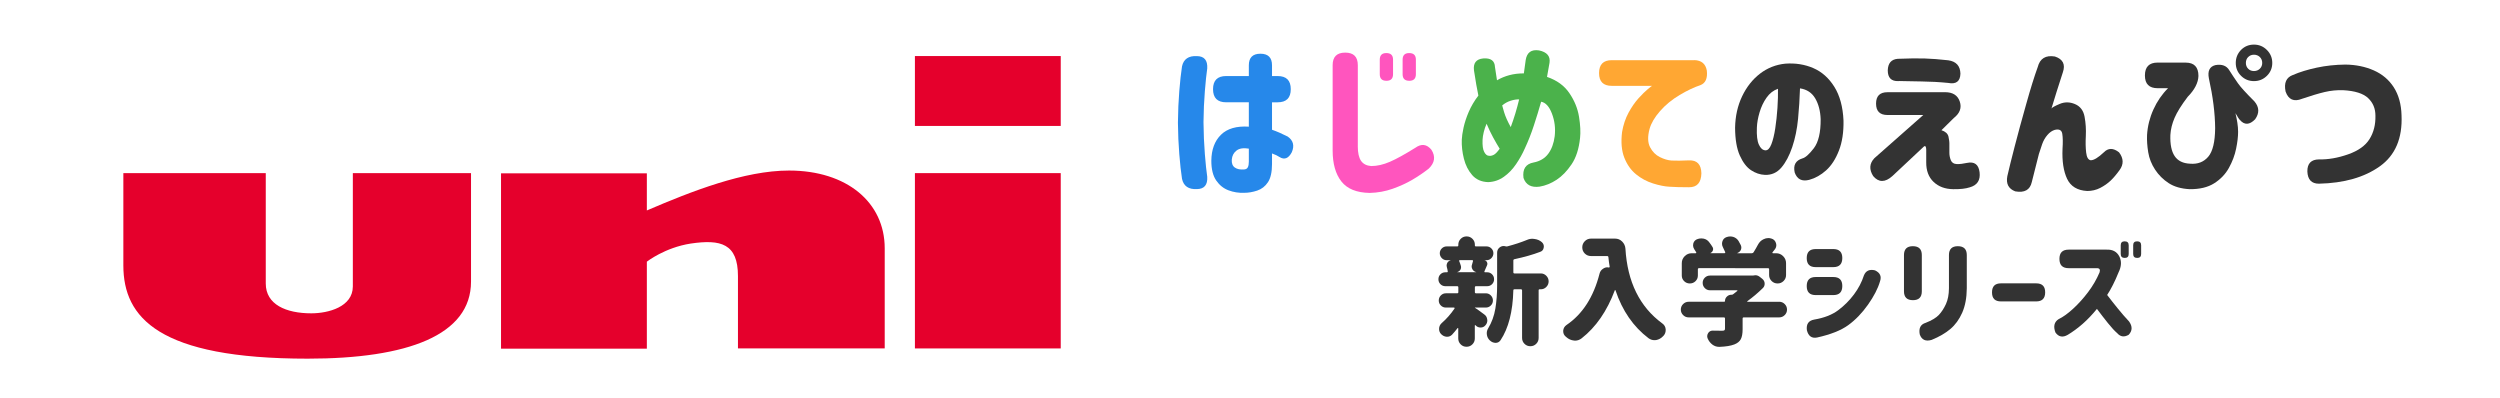
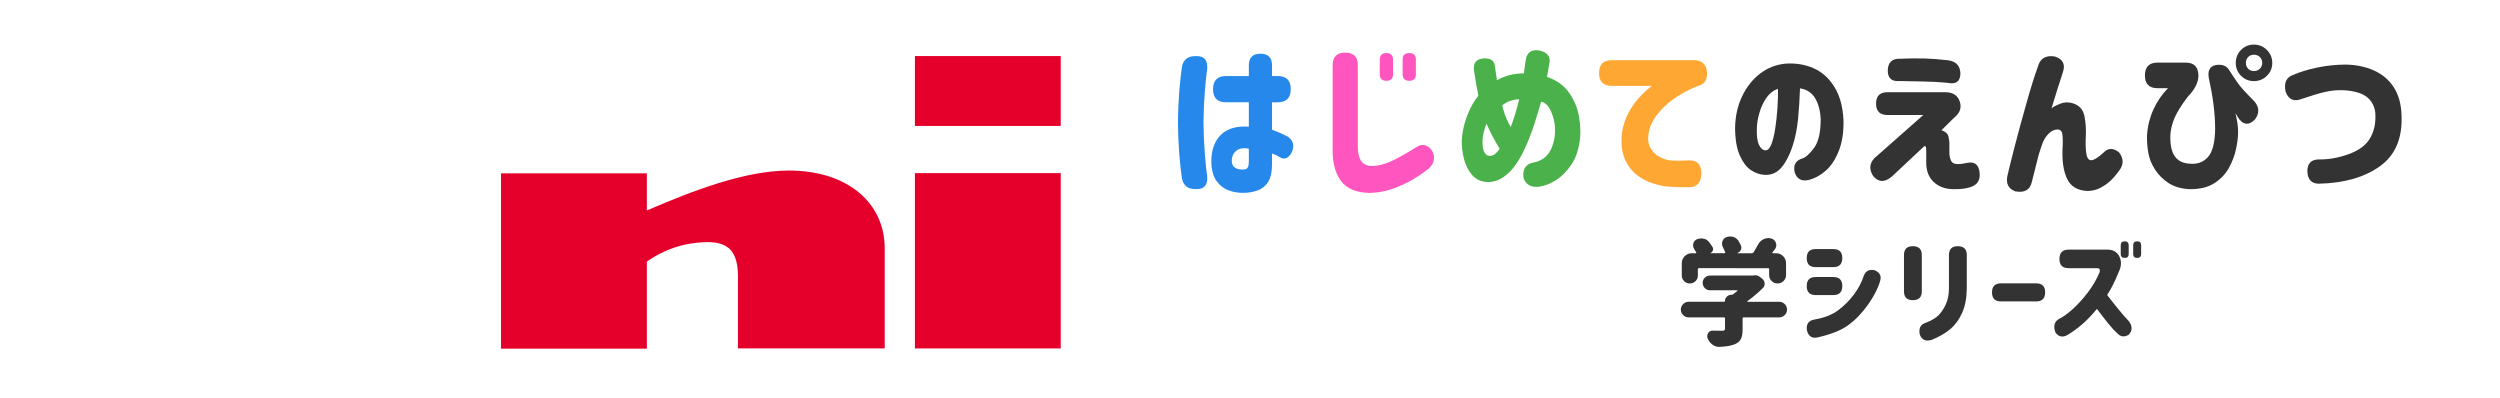
<svg xmlns="http://www.w3.org/2000/svg" version="1.1" id="レイヤー_1" x="0px" y="0px" viewBox="0 0 880 140" style="enable-background:new 0 0 880 140;" xml:space="preserve">
  <style type="text/css">
	.st0{fill:#FFFFFF;}
	.st1{fill:#2688EA;}
	.st2{fill:#FF55BE;}
	.st3{fill:#4BB24B;}
	.st4{fill:#FFA733;}
	.st5{fill:#333333;}
	.st6{fill:#E5002C;}
</style>
  <g>
    <rect y="-0.01" class="st0" width="880" height="140.02" />
    <g>
      <g>
        <path class="st1" d="M416.07,23.35c0.56-2.56,2.32-3.76,5.28-3.6c2.56,0.04,3.76,1.48,3.6,4.32c-0.28,1.88-0.56,4.55-0.84,8.02     c-0.28,3.46-0.44,7.09-0.48,10.89c0.04,4.04,0.2,7.79,0.48,11.25c0.27,3.46,0.56,6.13,0.84,8.01c0.16,2.84-1.04,4.28-3.6,4.32     c-2.96,0.16-4.72-1.04-5.28-3.6c-0.36-2.32-0.68-5.22-0.96-8.7c-0.28-3.44-0.44-7.12-0.48-11.04v-0.06     c0.04-3.96,0.2-7.66,0.48-11.1C415.39,28.56,415.71,25.66,416.07,23.35z M439.59,26.77v-3.78c0-2.72,1.36-4.08,4.08-4.08     s4.08,1.36,4.08,4.08v3.78h1.98c3.08,0,4.62,1.54,4.62,4.62s-1.54,4.62-4.62,4.62h-1.98v9.66c1.72,0.6,3.56,1.4,5.52,2.4     c1.96,1.36,2.44,3.2,1.44,5.52c-1.16,2.2-2.6,2.76-4.32,1.68c-0.64-0.43-1.52-0.86-2.64-1.26v3.72c0,2.84-0.48,4.98-1.44,6.42     c-0.95,1.44-2.22,2.42-3.78,2.94s-3.08,0.78-4.56,0.78c-1.92,0.08-3.76-0.21-5.52-0.87c-1.76-0.66-3.21-1.82-4.35-3.48     c-1.14-1.66-1.71-3.97-1.71-6.93c0.04-3.92,1.17-6.97,3.39-9.15c2.22-2.18,5.49-3.13,9.81-2.85v-8.58h-7.98     c-3.08,0-4.62-1.54-4.62-4.62s1.54-4.62,4.62-4.62L439.59,26.77L439.59,26.77z M437.97,59.64c0.6-0.04,1.02-0.29,1.26-0.75     c0.24-0.46,0.36-1.11,0.36-1.95v-4.62c-1.88-0.32-3.32-0.1-4.32,0.66c-1,0.76-1.56,1.82-1.68,3.18     c-0.09,1.32,0.27,2.26,1.08,2.82C435.47,59.55,436.57,59.76,437.97,59.64z" />
        <path class="st2" d="M477.94,51.48c0,2.33,0.39,4.04,1.15,5.14c0.77,1.11,1.96,1.71,3.57,1.83c2.09,0,4.28-0.5,6.59-1.5     s5.28-2.65,8.95-4.93c2.13-1.53,4.02-1.3,5.67,0.71c1.49,2.36,1.18,4.57-0.95,6.62c-1.81,1.42-3.74,2.73-5.78,3.93     c-2.05,1.2-4.35,2.25-6.91,3.16c-2.56,0.91-5.26,1.4-8.09,1.47c-4.61-0.08-7.94-1.43-9.98-4.05c-2.05-2.62-3.07-6.25-3.07-10.9     V22.95c0-2.95,1.47-4.43,4.43-4.43s4.43,1.47,4.43,4.43v28.53H477.94z M485.68,20.99c0-1.53,0.77-2.31,2.31-2.31     c1.58,0,2.36,0.77,2.36,2.31v5.14c0,1.53-0.77,2.31-2.31,2.31c-1.58,0-2.36-0.77-2.36-2.31V20.99z M493.72,20.99     c0-1.53,0.77-2.31,2.31-2.31c1.58,0,2.36,0.77,2.36,2.31v5.14c0,1.53-0.77,2.31-2.31,2.31c-1.58,0-2.36-0.77-2.36-2.31V20.99z" />
        <path class="st3" d="M518.84,24.77c-0.31-2.56,0.77-3.96,3.25-4.2c2.67-0.2,4.05,0.8,4.14,3.02c0.2,1.26,0.43,2.82,0.71,4.67     c1.34-0.78,2.8-1.39,4.37-1.81c1.58-0.42,3.27-0.62,5.09-0.62c0.2-1.42,0.42-3,0.65-4.73c0.43-2.64,1.98-3.76,4.67-3.36     c2.8,0.59,4.04,2.03,3.72,4.31c-0.27,1.53-0.57,3.21-0.89,5.02c3.47,1.18,6.1,3.09,7.88,5.73c1.8,2.64,2.92,5.42,3.39,8.33     c0.47,2.91,0.59,5.4,0.36,7.45c-0.4,3.82-1.39,6.91-2.99,9.27s-3.35,4.18-5.26,5.43c-1.91,1.26-3.91,2.07-5.99,2.42     c-2.95,0.4-4.84-0.63-5.67-3.07c-0.4-3.11,0.78-4.92,3.54-5.43c2.25-0.43,3.97-1.46,5.17-3.07c1.2-1.62,1.96-3.69,2.28-6.2     c0.31-2.76-0.01-5.4-0.97-7.92c-0.96-2.52-2.24-3.92-3.81-4.2c-0.78,2.76-1.64,5.56-2.57,8.39c-0.93,2.84-1.98,5.51-3.16,8.03     c-0.83,1.89-1.86,3.74-3.1,5.56s-2.67,3.3-4.31,4.46c-1.64,1.16-3.48,1.79-5.52,1.86c-2.36-0.08-4.23-0.91-5.61-2.48     c-1.38-1.58-2.35-3.51-2.92-5.78c-0.57-2.29-0.82-4.51-0.74-6.67c0.04-1.11,0.25-2.52,0.62-4.25c0.38-1.73,0.98-3.58,1.83-5.56     c0.85-1.97,1.98-3.88,3.39-5.73C519.91,31.39,519.39,28.43,518.84,24.77z M524.16,54.84c0.47,0.08,1-0.03,1.6-0.32     c0.6-0.29,1.3-1.01,2.13-2.16c-0.71-1.14-1.47-2.45-2.28-3.93c-0.8-1.47-1.59-3.1-2.33-4.88c-0.43,0.98-0.77,1.97-1,2.95     c-0.24,0.98-0.38,1.89-0.42,2.72c-0.08,1.97,0.11,3.39,0.59,4.28C522.92,54.4,523.49,54.84,524.16,54.84z M528.77,37.12     c0,0.08,0.23,0.88,0.68,2.39c0.45,1.51,1.23,3.26,2.33,5.23c0.59-1.58,1.13-3.19,1.63-4.84c0.49-1.65,0.94-3.29,1.33-4.91     c-0.87-0.04-1.86,0.11-2.99,0.47S529.64,36.37,528.77,37.12z" />
        <path class="st4" d="M596.43,21.16c2.48,0.08,3.94,1.3,4.37,3.67c0.31,2.72-0.43,4.43-2.25,5.14c-2.16,0.71-4.6,1.86-7.3,3.46     c-2.69,1.6-5,3.49-6.91,5.67c-1.91,2.18-3.14,4.28-3.7,6.3c-0.71,2.67-0.65,4.81,0.18,6.41s1.98,2.76,3.46,3.49     c1.47,0.73,2.85,1.13,4.1,1.21c1.58,0.08,3.62,0.06,6.14-0.06c2.84-0.11,4.29,1.4,4.37,4.55c-0.08,3.31-1.53,4.94-4.37,4.91     c-2.8,0-5.09-0.06-6.85-0.18c-1.65-0.08-3.58-0.46-5.78-1.15c-2.2-0.69-4.21-1.76-5.99-3.22c-1.8-1.46-3.17-3.4-4.14-5.85     c-0.96-2.44-1.23-5.45-0.79-9.04c0.43-2.52,1.19-4.78,2.28-6.8c1.09-2,2.27-3.71,3.54-5.11c1.28-1.4,2.37-2.47,3.28-3.22     c0.91-0.75,1.4-1.12,1.47-1.12h-14.18c-3,0-4.49-1.49-4.49-4.49c0-3.03,1.49-4.55,4.49-4.55H596.43z" />
        <path class="st5" d="M640.87,41.93c-0.11-2.88-0.75-5.31-1.91-7.3c-1.17-1.98-2.95-3.17-5.36-3.53     c-0.11,3.54-0.34,7.11-0.68,10.72c-0.35,3.61-1.03,6.93-2.05,9.95s-2.3,5.43-3.83,7.22c-1.53,1.79-3.46,2.65-5.79,2.57     c-1.71-0.08-3.35-0.63-4.9-1.66c-1.55-1.04-2.86-2.76-3.94-5.17c-1.08-2.41-1.64-5.67-1.66-9.78c0.08-4.05,0.89-7.72,2.46-11.02     s3.67-5.96,6.29-7.99c2.63-2.02,5.6-3.19,8.91-3.53c3.57-0.26,6.86,0.26,9.87,1.56s5.47,3.49,7.41,6.59     c1.93,3.1,3.01,7.05,3.22,11.86c0.08,4.12-0.46,7.66-1.62,10.61c-1.14,2.95-2.65,5.26-4.48,6.92c-1.84,1.65-3.84,2.78-5.98,3.36     c-2.55,0.65-4.24-0.2-5.09-2.57c-0.59-2.59,0.31-4.24,2.67-4.97c1.06-0.26,2.41-1.45,4.05-3.58     C640.09,50.06,640.91,46.64,640.87,41.93z M621.41,52.92c0.84,0.04,1.54-0.67,2.11-2.14c0.57-1.46,1.02-3.33,1.37-5.61     c0.35-2.28,0.6-4.66,0.77-7.14c0.16-2.48,0.23-4.74,0.19-6.78c-1.61,0.55-2.94,1.59-4.02,3.12c-1.08,1.53-1.89,3.25-2.46,5.17     c-0.57,1.91-0.89,3.71-0.95,5.39c-0.11,2.73,0.12,4.73,0.71,5.98C619.69,52.18,620.45,52.85,621.41,52.92z" />
        <g>
          <path class="st5" d="M684.67,32.45c2.71,0,4.44,1.1,5.17,3.29c0.74,2.19,0.04,4.12-2.09,5.79l-4.36,4.3      c1.4,0.46,2.22,1.21,2.47,2.24c0.25,1.03,0.36,2.05,0.32,3.05c0,0.81,0,1.69,0,2.62s0.17,1.82,0.52,2.67      c0.35,0.85,1.04,1.3,2.06,1.34c1.03,0.04,2.24-0.1,3.63-0.41c2.6-0.54,4.07,0.54,4.42,3.26c0.35,2.83-0.81,4.61-3.49,5.35      c-1.43,0.47-3.37,0.68-5.81,0.64c-2.83-0.04-5.13-0.89-6.89-2.56c-1.76-1.67-2.63-3.99-2.59-6.98c0-1.55,0-2.65,0-3.29      s0-0.98,0-1.02c0-0.04-0.01-0.19-0.03-0.47c-0.02-0.27-0.09-0.5-0.2-0.7c-0.12-0.19-0.31-0.19-0.58,0l-11.11,10.41      c-2.56,2.29-4.81,2.29-6.75,0c-1.47-2.33-1.34-4.42,0.41-6.28L677,40.48h-12.62c-2.67,0-4.01-1.34-4.01-4.01      s1.34-4.01,4.01-4.01H684.67z M667.98,20.7c3.84-0.15,6.99-0.19,9.45-0.12c2.46,0.08,5.24,0.29,8.34,0.64      c2.79,0.39,4.23,1.96,4.3,4.71c-0.08,2.71-1.51,3.8-4.3,3.26c-3.1-0.31-6.23-0.48-9.39-0.52c-3.16-0.04-5.3-0.08-6.43-0.12      c-1.12-0.04-1.71-0.04-1.74,0c-2.48,0.08-3.72-1.18-3.72-3.78C664.57,22.25,665.73,20.9,667.98,20.7z" />
          <path class="st5" d="M717.28,23.61c0.77-3.02,2.79-4.26,6.05-3.72c2.83,0.93,3.76,2.79,2.79,5.58      c-1.59,4.88-2.93,9.13-4.01,12.74c0.19-0.35,1.16-0.89,2.91-1.63c1.74-0.74,3.54-0.72,5.38,0.06c1.84,0.78,2.97,2.26,3.37,4.45      c0.41,2.19,0.55,4.45,0.44,6.78c-0.12,2.21-0.08,4.16,0.12,5.84s0.74,2.59,1.63,2.7c1.08,0,2.62-0.93,4.59-2.79      c1.55-1.59,3.33-1.59,5.35,0c1.63,2.13,1.69,4.23,0.17,6.28c-1.09,1.51-2.14,2.75-3.17,3.72c-1.03,0.97-2.24,1.81-3.63,2.53      c-1.4,0.72-2.93,1.08-4.59,1.08c-3.45-0.19-5.81-1.63-7.07-4.3c-1.26-2.68-1.79-6.2-1.6-10.58c0.15-2.21,0.12-3.96-0.09-5.26      c-0.21-1.3-1.1-1.75-2.65-1.37c-0.93,0.27-1.79,0.87-2.59,1.8c-0.79,0.93-1.41,2-1.83,3.2c-0.43,1.2-0.81,2.36-1.16,3.49      c-0.5,2.02-1.34,5.31-2.5,9.89c-0.62,2.75-2.56,3.84-5.82,3.26c-2.37-0.89-3.3-2.67-2.79-5.35c0.54-2.4,1.4-5.85,2.56-10.35      c1.16-4.5,2.52-9.49,4.07-14.97C714.75,31.18,716.11,26.83,717.28,23.61z" />
          <path class="st5" d="M769.37,22.04c2.99,0,4.48,1.57,4.48,4.71c-0.08,2.4-1.34,4.85-3.78,7.33c-2.21,2.91-3.75,5.38-4.62,7.41      s-1.37,4.04-1.48,6.02c-0.12,3.3,0.39,5.78,1.51,7.44c1.12,1.67,2.93,2.56,5.41,2.67c2.68,0.23,4.81-0.58,6.4-2.44      c1.59-1.86,2.4-5.21,2.44-10.06c-0.04-5.23-0.78-11.09-2.21-17.56c-0.5-2.6,0.27-4.15,2.33-4.65c2.29-0.39,3.92,0.23,4.88,1.86      c0.78,1.24,1.78,2.75,3.02,4.54c0.85,1.24,2.79,3.37,5.82,6.4c1.71,2.02,1.78,4.11,0.23,6.28c-1.98,2.02-3.76,2.09-5.35,0.23      c-0.19-0.12-0.72-0.91-1.57-2.38c0.27,1.12,0.49,2.25,0.67,3.37c0.17,1.12,0.26,2.19,0.26,3.2c0,1.67-0.23,3.64-0.7,5.93      c-0.46,2.29-1.31,4.54-2.53,6.75c-1.22,2.21-2.96,4.02-5.2,5.44c-2.25,1.42-5.14,2.1-8.67,2.06c-2.95-0.16-5.39-0.86-7.33-2.12      c-1.94-1.26-3.54-2.85-4.8-4.77s-2.06-3.96-2.41-6.11s-0.49-4.18-0.41-6.08c0.19-3.1,0.94-6.09,2.24-8.96      c1.3-2.87,3.01-5.37,5.15-7.5h-3.66c-2.99,0-4.48-1.49-4.48-4.48c0-3.02,1.49-4.54,4.48-4.54H769.37z M788.85,17.56      c1.24-1.24,2.75-1.86,4.54-1.86c1.78,0,3.3,0.63,4.56,1.89c1.26,1.26,1.89,2.78,1.89,4.56c0,1.78-0.63,3.3-1.89,4.54      c-1.26,1.24-2.78,1.86-4.56,1.86c-1.78,0-3.3-0.62-4.54-1.86c-1.24-1.24-1.86-2.75-1.86-4.54      C786.99,20.38,787.61,18.84,788.85,17.56z M796.3,22.16c0-0.85-0.28-1.55-0.84-2.09c-0.56-0.54-1.25-0.81-2.06-0.81      c-0.81,0-1.49,0.27-2.04,0.81c-0.54,0.54-0.81,1.24-0.81,2.09c0,0.81,0.27,1.49,0.81,2.04s1.22,0.81,2.04,0.81      c0.81,0,1.5-0.27,2.06-0.81C796.02,23.65,796.3,22.97,796.3,22.16z" />
          <path class="st5" d="M807.08,26.4c2.44-1.05,5.25-1.91,8.43-2.59c3.18-0.68,6.53-1.04,10.06-1.08      c3.68,0.04,7.03,0.73,10.03,2.06c3,1.34,5.35,3.33,7.04,5.99c1.69,2.66,2.59,5.92,2.7,9.8c0.35,8.1-2.2,14.09-7.65,17.97      c-5.45,3.88-12.59,5.91-21.43,6.11c-2.6,0-3.95-1.43-4.07-4.3c-0.04-2.79,1.32-4.21,4.07-4.25c3.22,0.08,6.63-0.51,10.24-1.77      c3.61-1.26,6.13-3.06,7.59-5.41c1.45-2.34,2.14-5.09,2.06-8.23c0-2.48-0.85-4.54-2.56-6.16c-1.71-1.63-4.63-2.56-8.78-2.79      c-2.21-0.08-4.38,0.14-6.51,0.64s-4.79,1.3-7.97,2.38c-2.87,1.16-4.81,0.31-5.81-2.56C803.9,29.19,804.75,27.26,807.08,26.4z" />
        </g>
      </g>
      <g>
-         <path class="st5" d="M522.45,110.67c0.62,0.43,0.97,1.03,1.05,1.78c0.03,0.14,0.04,0.26,0.04,0.37c0,0.59-0.2,1.13-0.61,1.62     c-0.46,0.57-1.04,0.85-1.74,0.85h-0.04c-0.7,0-1.28-0.26-1.74-0.77l-0.04-0.04c-0.05-0.05-0.11-0.07-0.16-0.04     c-0.05,0.03-0.08,0.07-0.08,0.12v4.58c0,0.81-0.28,1.5-0.85,2.07s-1.25,0.85-2.07,0.85c-0.81,0-1.5-0.28-2.06-0.85     c-0.57-0.57-0.85-1.26-0.85-2.07v-3.56c0-0.05-0.03-0.09-0.1-0.12s-0.12-0.01-0.14,0.04c-0.62,0.81-1.27,1.58-1.94,2.31     c-0.49,0.49-1.07,0.73-1.74,0.73c-0.05,0-0.12,0-0.2,0c-0.78-0.08-1.44-0.42-1.98-1.01c-0.43-0.49-0.65-1.07-0.65-1.74     c0-0.81,0.3-1.48,0.89-2.03c1.73-1.51,3.24-3.23,4.54-5.14c0.05-0.08,0.06-0.16,0.02-0.24s-0.12-0.12-0.22-0.12h-2.83     c-0.7,0-1.3-0.24-1.78-0.73c-0.49-0.49-0.73-1.07-0.73-1.76s0.24-1.28,0.73-1.78c0.49-0.5,1.08-0.75,1.78-0.75h3.97     c0.27,0,0.41-0.13,0.41-0.4v-1.7c0-0.27-0.14-0.4-0.41-0.4h-4.17c-0.67,0-1.25-0.24-1.72-0.71s-0.71-1.05-0.71-1.74     s0.24-1.27,0.71-1.74s1.05-0.71,1.72-0.71h0.57c0.11,0,0.19-0.03,0.24-0.1c0.05-0.07,0.07-0.14,0.04-0.22     c-0.05-0.46-0.16-0.96-0.32-1.5c-0.05-0.19-0.08-0.36-0.08-0.53c0-0.32,0.08-0.65,0.24-0.97c0.27-0.46,0.66-0.75,1.17-0.89v-0.04     h-1.38c-0.67,0-1.25-0.24-1.72-0.73c-0.47-0.49-0.71-1.06-0.71-1.72s0.24-1.23,0.71-1.7s1.05-0.71,1.72-0.71h3.73     c0.24,0,0.36-0.12,0.36-0.36v-0.24c0-0.81,0.28-1.5,0.85-2.07s1.25-0.85,2.06-0.85s1.5,0.28,2.07,0.85s0.85,1.25,0.85,2.07v0.24     c0,0.24,0.12,0.36,0.36,0.36h3.73c0.67,0,1.25,0.24,1.72,0.71c0.47,0.47,0.71,1.04,0.71,1.7s-0.24,1.24-0.71,1.72     c-0.47,0.49-1.05,0.73-1.72,0.73h-0.73h-0.04h0.04c0.41,0.08,0.7,0.3,0.89,0.67c0.19,0.36,0.2,0.74,0.04,1.11     c-0.54,1.24-0.85,1.96-0.93,2.15c-0.03,0.08-0.02,0.16,0.02,0.22c0.04,0.07,0.1,0.1,0.18,0.1h0.77c0.67,0,1.25,0.24,1.72,0.71     c0.47,0.47,0.71,1.05,0.71,1.74s-0.24,1.27-0.71,1.74c-0.47,0.47-1.05,0.71-1.72,0.71h-3.93c-0.27,0-0.4,0.13-0.4,0.4v1.7     c0,0.27,0.13,0.4,0.4,0.4h3.44c0.7,0,1.3,0.25,1.78,0.75c0.49,0.5,0.73,1.09,0.73,1.78s-0.24,1.28-0.73,1.76     c-0.49,0.49-1.08,0.73-1.78,0.73h-3.81c-0.03,0-0.04,0.01-0.04,0.02s0.01,0.03,0.04,0.06     C519.85,108.75,520.94,109.54,522.45,110.67z M518.49,91.92c0.03-0.08,0.01-0.16-0.04-0.24s-0.14-0.12-0.24-0.12h-4.33     c-0.11,0-0.18,0.03-0.22,0.1c-0.04,0.07-0.05,0.16-0.02,0.26c0.24,0.57,0.45,1.15,0.61,1.74c0.03,0.16,0.04,0.31,0.04,0.45     c0,0.3-0.08,0.58-0.24,0.85c-0.24,0.4-0.61,0.67-1.09,0.81v0.04h6.64c0.03,0,0.04-0.01,0.04-0.02s-0.01-0.02-0.04-0.02     c-0.57-0.13-1-0.46-1.3-0.97c-0.19-0.32-0.28-0.65-0.28-0.97c0-0.22,0.04-0.43,0.12-0.65C518.26,92.75,518.38,92.33,518.49,91.92     z M533.1,91.23c-0.27,0.05-0.4,0.22-0.4,0.49v4.13c0,0.27,0.13,0.4,0.4,0.4h9.27c0.75,0,1.4,0.28,1.94,0.83s0.81,1.21,0.81,1.96     s-0.27,1.41-0.81,1.96s-1.19,0.83-1.94,0.83h-0.41c-0.24,0-0.36,0.12-0.36,0.36v16.76c0,0.81-0.28,1.5-0.85,2.07     s-1.25,0.85-2.07,0.85c-0.81,0-1.5-0.28-2.06-0.85c-0.57-0.57-0.85-1.25-0.85-2.07v-16.72c0-0.27-0.14-0.4-0.41-0.4h-2.27     c-0.27,0-0.4,0.13-0.4,0.4c-0.19,7.45-1.69,13.3-4.5,17.53c-0.43,0.62-1.01,0.93-1.74,0.93h-0.04c-0.76-0.03-1.42-0.32-2-0.87     c-0.58-0.55-0.92-1.22-1.03-2c-0.03-0.16-0.04-0.34-0.04-0.53c0-0.59,0.16-1.16,0.49-1.7c1.27-2.11,2.11-4.41,2.53-6.92     s0.63-5.28,0.63-8.3V88.95c0-0.78,0.3-1.4,0.89-1.86c0.43-0.32,0.89-0.49,1.38-0.49c0.22,0,0.44,0.03,0.67,0.1     s0.45,0.08,0.67,0.02c2.54-0.67,4.81-1.42,6.8-2.23c0.65-0.3,1.32-0.45,2.02-0.45c0.27,0,0.53,0.03,0.77,0.08     c1,0.14,1.85,0.51,2.55,1.13c0.46,0.43,0.69,0.93,0.69,1.5c0,0.13-0.01,0.27-0.04,0.4c-0.11,0.76-0.53,1.26-1.25,1.5     C539.6,89.63,536.59,90.48,533.1,91.23z" />
-         <path class="st5" d="M560.05,83.99h8.46c0.97,0,1.8,0.34,2.49,1.03s1.07,1.52,1.15,2.49c0.7,11.72,5.02,20.49,12.96,26.32     c0.73,0.51,1.13,1.2,1.21,2.07c0,0.11,0,0.22,0,0.32c0,0.76-0.26,1.42-0.77,1.98c-0.05,0.03-0.09,0.07-0.12,0.12     c-0.7,0.75-1.53,1.21-2.47,1.38c-0.22,0.03-0.42,0.04-0.61,0.04c-0.73,0-1.42-0.23-2.07-0.69c-5.34-4.05-9.22-9.66-11.62-16.84     c-0.03-0.08-0.08-0.12-0.14-0.12c-0.07,0-0.1,0.03-0.1,0.08c-2.75,7.34-6.65,12.99-11.7,16.93c-0.7,0.54-1.47,0.81-2.31,0.81     c-0.13,0-0.27-0.01-0.4-0.04c-1-0.11-1.89-0.51-2.67-1.21c-0.03-0.03-0.05-0.05-0.08-0.08c-0.05-0.05-0.12-0.11-0.2-0.16     c-0.54-0.49-0.81-1.09-0.81-1.82c0-0.08,0-0.16,0-0.24c0.08-0.81,0.46-1.46,1.13-1.94c5.67-3.83,9.56-9.87,11.66-18.1     c0.19-0.76,0.61-1.34,1.26-1.74c0.46-0.32,0.96-0.49,1.5-0.49c0.19,0,0.36,0.03,0.53,0.08c0.08,0,0.15-0.03,0.2-0.08     s0.08-0.12,0.08-0.2c-0.19-1.03-0.34-2.15-0.45-3.36c-0.03-0.27-0.18-0.4-0.45-0.4h-5.67c-0.86,0-1.59-0.3-2.19-0.89     c-0.59-0.59-0.89-1.32-0.89-2.17s0.3-1.57,0.89-2.17C558.46,84.28,559.19,83.99,560.05,83.99z" />
        <path class="st5" d="M626.28,106.22c0.76,0,1.4,0.27,1.94,0.81c0.54,0.54,0.81,1.19,0.81,1.94c0,0.76-0.27,1.4-0.81,1.94     c-0.54,0.54-1.19,0.81-1.94,0.81h-12.47c-0.27,0-0.41,0.14-0.41,0.41v3.77c0,1.51-0.21,2.67-0.63,3.48     c-0.42,0.81-1.18,1.43-2.29,1.86c-1.27,0.49-3,0.77-5.18,0.85c-0.08,0-0.15,0-0.2,0c-0.84,0-1.61-0.26-2.31-0.77     c-0.76-0.57-1.32-1.3-1.7-2.19c-0.11-0.27-0.16-0.54-0.16-0.81c0-0.35,0.11-0.7,0.32-1.05c0.38-0.59,0.9-0.89,1.58-0.89h0.04     c0.97,0.03,2.07,0.04,3.28,0.04c0.41,0,0.68-0.05,0.83-0.16c0.15-0.11,0.22-0.3,0.22-0.57v-3.56c0-0.27-0.14-0.41-0.41-0.41     H594.4c-0.76,0-1.4-0.27-1.94-0.81s-0.81-1.19-0.81-1.94s0.27-1.4,0.81-1.94c0.54-0.54,1.19-0.81,1.94-0.81h12.55     c0.16,0,0.24-0.08,0.24-0.24c0-0.62,0.22-1.15,0.67-1.58c0.45-0.43,0.96-0.65,1.56-0.65h0.12c0.19,0,0.35-0.05,0.49-0.16     c0.54-0.41,1.04-0.8,1.5-1.17c0.05-0.03,0.07-0.07,0.04-0.14c-0.03-0.07-0.07-0.1-0.12-0.1h-9.52c-0.73,0-1.34-0.26-1.84-0.77     c-0.5-0.51-0.75-1.13-0.75-1.84c0-0.71,0.25-1.32,0.75-1.82S601.2,97,601.93,97h15.1c0.08,0,0.16-0.01,0.24-0.04     c0.22-0.05,0.42-0.08,0.61-0.08c0.54,0,1.04,0.18,1.5,0.53l0.93,0.73c0.57,0.46,0.85,1.04,0.85,1.74c0,0.57-0.19,1.05-0.57,1.46     c-1.78,1.75-3.62,3.31-5.51,4.66c-0.05,0.05-0.08,0.11-0.06,0.16c0.01,0.05,0.06,0.08,0.14,0.08h11.12V106.22z M598.06,94.39     c-0.27,0-0.41,0.14-0.41,0.41v2.19c0,0.78-0.28,1.44-0.83,1.98s-1.22,0.81-2,0.81c-0.78,0-1.45-0.27-2-0.81s-0.83-1.2-0.83-1.98     v-4.33c0-0.97,0.34-1.8,1.03-2.49s1.52-1.03,2.49-1.03h1.34c0.11,0,0.18-0.04,0.22-0.12c0.04-0.08,0.03-0.16-0.02-0.24     c-0.22-0.35-0.45-0.71-0.69-1.09c-0.27-0.43-0.4-0.86-0.4-1.3c0-0.22,0.03-0.45,0.08-0.69c0.19-0.67,0.61-1.16,1.25-1.46     c0.51-0.22,1.03-0.32,1.54-0.32c0.27,0,0.55,0.03,0.85,0.08c0.84,0.19,1.5,0.62,1.98,1.29c0.46,0.59,0.85,1.16,1.17,1.7     c0.22,0.38,0.25,0.77,0.1,1.17c-0.15,0.41-0.42,0.7-0.83,0.89c0,0.03,0,0.05,0,0.06s0.01,0.02,0.04,0.02H607     c0.11,0,0.19-0.04,0.24-0.12s0.07-0.16,0.04-0.24c-0.24-0.57-0.53-1.17-0.85-1.82c-0.19-0.38-0.28-0.75-0.28-1.13     c0-0.3,0.05-0.61,0.16-0.93c0.24-0.7,0.71-1.17,1.42-1.42c0.43-0.16,0.86-0.24,1.3-0.24c0.35,0,0.71,0.05,1.09,0.16     c0.81,0.27,1.43,0.76,1.86,1.46c0.27,0.49,0.53,0.96,0.77,1.42c0.13,0.3,0.2,0.58,0.2,0.85s-0.05,0.54-0.16,0.81     c-0.24,0.54-0.66,0.92-1.25,1.13c0,0.05,0.01,0.08,0.04,0.08h5.06c0.27,0,0.47-0.11,0.61-0.32c0.54-0.86,1.05-1.75,1.54-2.67     c0.46-0.89,1.12-1.54,1.98-1.94c0.54-0.27,1.09-0.41,1.66-0.41c0.35,0,0.7,0.05,1.05,0.16c0.81,0.22,1.35,0.72,1.62,1.5     c0.11,0.3,0.16,0.58,0.16,0.85c0,0.49-0.15,0.95-0.45,1.38c-0.32,0.41-0.62,0.78-0.89,1.13c-0.05,0.08-0.06,0.16-0.02,0.22     c0.04,0.07,0.1,0.1,0.18,0.1h1.09c0.97,0,1.8,0.34,2.49,1.03s1.03,1.52,1.03,2.49v4.17c0,0.81-0.29,1.5-0.87,2.08     c-0.58,0.58-1.28,0.87-2.11,0.87s-1.53-0.29-2.11-0.87s-0.87-1.28-0.87-2.08v-2.02c0-0.27-0.14-0.41-0.41-0.41L598.06,94.39     L598.06,94.39z" />
        <path class="st5" d="M661.76,99.05c-0.73,2.51-2.14,5.24-4.23,8.2c-2.09,2.96-4.41,5.36-6.96,7.21s-6.22,3.3-10.99,4.35     c-1.86,0.35-3.05-0.51-3.56-2.59c-0.27-2.13,0.59-3.38,2.59-3.73c3.48-0.59,6.29-1.69,8.42-3.28s3.99-3.45,5.57-5.57     s2.75-4.35,3.5-6.7c0.67-1.65,1.97-2.24,3.89-1.78C661.79,96,662.38,97.29,661.76,99.05z M635.97,90.83     c0-2.11,1.05-3.16,3.16-3.16h6.2c2.11,0,3.16,1.05,3.16,3.16c0,2.13-1.05,3.2-3.16,3.2h-6.2c-2.11,0-3.16-1.05-3.16-3.16V90.83z      M635.97,100.67c0-2.11,1.05-3.16,3.16-3.16h6.2c2.11,0,3.16,1.05,3.16,3.16c0,2.13-1.05,3.2-3.16,3.2h-6.2     c-2.11,0-3.16-1.05-3.16-3.16V100.67z" />
        <path class="st5" d="M670.2,89.78c0-2.08,1.04-3.12,3.12-3.12c2.11,0,3.16,1.04,3.16,3.12v12.76c0,2.08-1.04,3.12-3.12,3.12     c-2.11,0-3.16-1.04-3.16-3.12V89.78z M677.85,113.63c2.13-0.84,3.68-1.77,4.64-2.79c0.96-1.03,1.78-2.29,2.47-3.79     s1.05-3.35,1.07-5.57v-11.7c0-2.08,1.04-3.12,3.12-3.12c2.11,0,3.16,1.04,3.16,3.12v11.7c-0.03,3.38-0.57,6.24-1.62,8.61     c-1.05,2.36-2.44,4.27-4.17,5.73c-1.73,1.46-3.92,2.73-6.56,3.81c-2.13,0.65-3.54,0-4.21-1.94     C675.34,115.52,676.04,114.17,677.85,113.63z" />
        <path class="st5" d="M701.19,102.9c0-2.11,1.05-3.16,3.16-3.16h12.39c2.11,0,3.16,1.05,3.16,3.16c0,2.13-1.05,3.2-3.16,3.2     h-12.39c-2.11,0-3.16-1.05-3.16-3.16V102.9z" />
        <path class="st5" d="M724.92,91.11c0-2.16,1.08-3.24,3.24-3.24h13.4c2.08-0.08,3.56,0.71,4.43,2.37s0.78,3.57-0.3,5.73     c-1.24,3.08-2.56,5.7-3.97,7.86c1.21,1.59,2.48,3.21,3.81,4.84c1.32,1.63,2.62,3.12,3.89,4.47c1.24,1.73,1.2,3.29-0.12,4.7     c-1.57,0.92-2.92,0.73-4.05-0.57c-0.89-0.76-1.98-1.94-3.28-3.56s-2.58-3.28-3.85-4.98c-1.65,2.02-3.33,3.79-5.04,5.28     c-1.71,1.5-3.45,2.77-5.2,3.83c-1.78,1.05-3.24,0.78-4.37-0.81c-0.81-2.13-0.43-3.7,1.13-4.7c1.54-0.73,3.25-1.96,5.12-3.68     c1.88-1.73,3.64-3.69,5.28-5.87c1.65-2.19,2.98-4.49,4.01-6.92c0.3-0.97-0.01-1.46-0.93-1.46h-9.96c-2.16,0-3.24-1.08-3.24-3.24     L724.92,91.11L724.92,91.11z M746.5,86.33c0-0.92,0.46-1.38,1.38-1.38c0.95,0,1.42,0.46,1.42,1.38v3.08     c0,0.92-0.46,1.38-1.38,1.38c-0.95,0-1.42-0.46-1.42-1.38V86.33z M750.88,86.33c0-0.92,0.46-1.38,1.38-1.38     c0.95,0,1.42,0.46,1.42,1.38v3.08c0,0.92-0.46,1.38-1.38,1.38c-0.95,0-1.42-0.46-1.42-1.38V86.33z" />
      </g>
    </g>
    <g>
      <g>
        <path class="st0" d="M491.38,51.99C491.38,51.98,491.38,51.98,491.38,51.99C491.37,51.9,491.37,51.95,491.38,51.99z" />
      </g>
    </g>
    <g>
      <g>
        <path class="st0" d="M580.09,122.47c0.01-0.06,0.02-0.1,0.04-0.15C580.11,122.37,580.09,122.43,580.09,122.47z" />
      </g>
    </g>
    <g>
      <g>
-         <path class="st0" d="M582.73,126.07c-0.01,0-0.01,0-0.02,0C582.57,126.06,582.65,126.07,582.73,126.07z" />
-       </g>
+         </g>
    </g>
    <g>
      <g>
        <path class="st0" d="M585.25,124.95l0.16-0.1C585.35,124.89,585.3,124.92,585.25,124.95z" />
      </g>
    </g>
    <g>
      <g>
        <path class="st0" d="M584.88,124.67c0.02-0.02,0.05-0.04,0.07-0.05C585.11,124.5,585,124.58,584.88,124.67z" />
      </g>
    </g>
    <g>
      <g>
        <path class="st0" d="M633.62,125.89h0.16C633.72,125.89,633.66,125.89,633.62,125.89z" />
      </g>
    </g>
    <g>
      <g>
        <polygon class="st0" points="635.09,125.88 635.09,125.9 635.2,125.88    " />
      </g>
    </g>
    <g>
      <g>
        <path class="st0" d="M631.51,126.25l-0.28-0.02c0.17,0.02,0.34,0.04,0.52,0.06L631.51,126.25z" />
      </g>
    </g>
    <g>
      <g>
        <path class="st0" d="M671.8,123.08c-0.26,0.01,0.37-0.18-0.01-0.14C671.83,122.95,671.49,123.12,671.8,123.08z" />
      </g>
    </g>
    <g>
      <g>
-         <path class="st0" d="M671.79,122.94L671.79,122.94h-0.04C671.77,122.94,671.78,122.94,671.79,122.94z" />
-       </g>
+         </g>
    </g>
    <g>
      <g>
        <path class="st0" d="M666,124.15c0.04,0.01,0.09,0.01,0.18-0.02l-0.06,0.02c0.08,0,0.18-0.01,0.25-0.05     c-0.09,0.01-0.18,0.01-0.25,0.02l0.05-0.02C666.08,124.14,666.03,124.14,666,124.15z" />
      </g>
    </g>
    <g>
      <g>
        <path class="st0" d="M719.17,122.3c-0.24,0.1,0.28-0.3-0.06-0.13C719.16,122.17,718.9,122.45,719.17,122.3z" />
      </g>
    </g>
    <g>
      <g>
        <path class="st0" d="M719.12,122.17L719.12,122.17l-0.04,0.02C719.09,122.18,719.1,122.17,719.12,122.17z" />
      </g>
    </g>
    <g>
      <g>
        <path class="st0" d="M710.12,121.58c0.01-0.01,0.02-0.03,0.03-0.04c0.01-0.02,0.01-0.05,0.02-0.07L710.12,121.58z" />
      </g>
    </g>
    <g>
      <g>
        <path class="st0" d="M710.87,121.16c-0.05,0.03-0.09,0.08-0.13,0.12c0,0.01,0,0.03,0,0.04     C710.79,121.27,710.83,121.21,710.87,121.16z" />
      </g>
    </g>
    <g>
      <g>
        <path class="st0" d="M710.22,121.16l0.09-0.02C710.35,121.03,710.29,120.97,710.22,121.16z" />
      </g>
    </g>
    <g>
      <g>
        <path class="st0" d="M713.99,125c0.08,0.01,0.26-0.04,0.35-0.12C714.2,124.93,714.05,124.96,713.99,125z" />
      </g>
    </g>
    <g>
      <g>
        <path class="st0" d="M775.27,122.75c-0.44,0.17,0.64-0.42-0.02-0.15C775.33,122.6,774.74,122.99,775.27,122.75z" />
      </g>
    </g>
    <g>
      <g>
        <path class="st0" d="M775.26,122.6L775.26,122.6l-0.07,0.03C775.22,122.62,775.23,122.61,775.26,122.6z" />
      </g>
    </g>
    <g>
      <g>
        <path class="st0" d="M796.33,122.14l0.1,0.12C796.4,122.21,796.36,122.17,796.33,122.14z" />
      </g>
    </g>
    <g>
      <g>
        <polygon class="st0" points="797.19,123.23 797.18,123.24 797.26,123.32    " />
      </g>
    </g>
    <g>
      <g>
        <path class="st0" d="M560.18,124.3c-0.27,0.41,0.28-0.74-0.1-0.11C560.13,124.14,559.87,124.83,560.18,124.3z" />
      </g>
    </g>
    <g>
      <g>
        <path class="st0" d="M560.08,124.19L560.08,124.19l-0.04,0.06C560.05,124.22,560.06,124.21,560.08,124.19z" />
      </g>
    </g>
    <g>
      <g>
        <path class="st0" d="M572.57,124.22c0-0.03,0-0.05,0-0.08c-0.01,0.04-0.01,0.08-0.01,0.12c0.01,0.02,0.01,0.05,0.02,0.07     C572.57,124.3,572.57,124.26,572.57,124.22z" />
      </g>
    </g>
    <g>
      <g>
-         <path class="st0" d="M555.7,121.99c-0.1,0.1-0.29,0.4-0.38,0.6C555.47,122.36,555.64,122.12,555.7,121.99z" />
+         <path class="st0" d="M555.7,121.99C555.47,122.36,555.64,122.12,555.7,121.99z" />
      </g>
    </g>
    <g>
      <g>
        <path class="st0" d="M537.3,122.87c-0.09-0.28,0.02-0.06,0.12,0.1c0.11,0.16,0.2,0.29,0.03-0.1c0.01,0.04-0.1-0.12-0.17-0.22     C537.23,122.55,537.18,122.52,537.3,122.87z" />
      </g>
    </g>
    <g>
      <g>
        <path class="st0" d="M537.46,122.87L537.46,122.87l-0.03-0.08C537.44,122.82,537.45,122.84,537.46,122.87z" />
      </g>
    </g>
    <g>
      <g>
        <path class="st0" d="M549.87,121.91l-0.01-0.17C549.86,121.81,549.87,121.87,549.87,121.91z" />
      </g>
    </g>
    <g>
      <g>
        <polygon class="st0" points="550.43,124.11 550.45,124.39 550.43,123.85    " />
      </g>
    </g>
    <g>
      <g>
        <g>
          <g>
-             <path class="st6" d="M108.29,126.25c35.16,0,57.51-8.24,57.51-27.12V60.94h-0.07H124.2v39.87c0,7.22-8.64,9.48-14.62,9.48       c-8.88,0-16.03-3.09-16.03-10.49V60.94H43.42v32.53C43.45,111.81,55.86,126.25,108.29,126.25z" />
-           </g>
+             </g>
        </g>
        <g>
          <g>
            <rect x="322.05" y="60.94" class="st6" width="51.33" height="61.71" />
          </g>
        </g>
        <g>
          <g>
            <path class="st6" d="M176.36,61.01v61.71h51.33V92.11c0,0,6.32-4.97,15.46-6.38c10.56-1.55,16.61,0,16.61,11.46v25.44h51.66       V87.4c0-16.17-13.34-27.37-33.68-27.37c-15.73,0-34.32,7.29-50.05,14.05V61.01H176.36z" />
          </g>
        </g>
        <g>
          <g>
            <rect x="322.05" y="19.73" class="st6" width="51.33" height="24.6" />
          </g>
        </g>
      </g>
    </g>
  </g>
</svg>